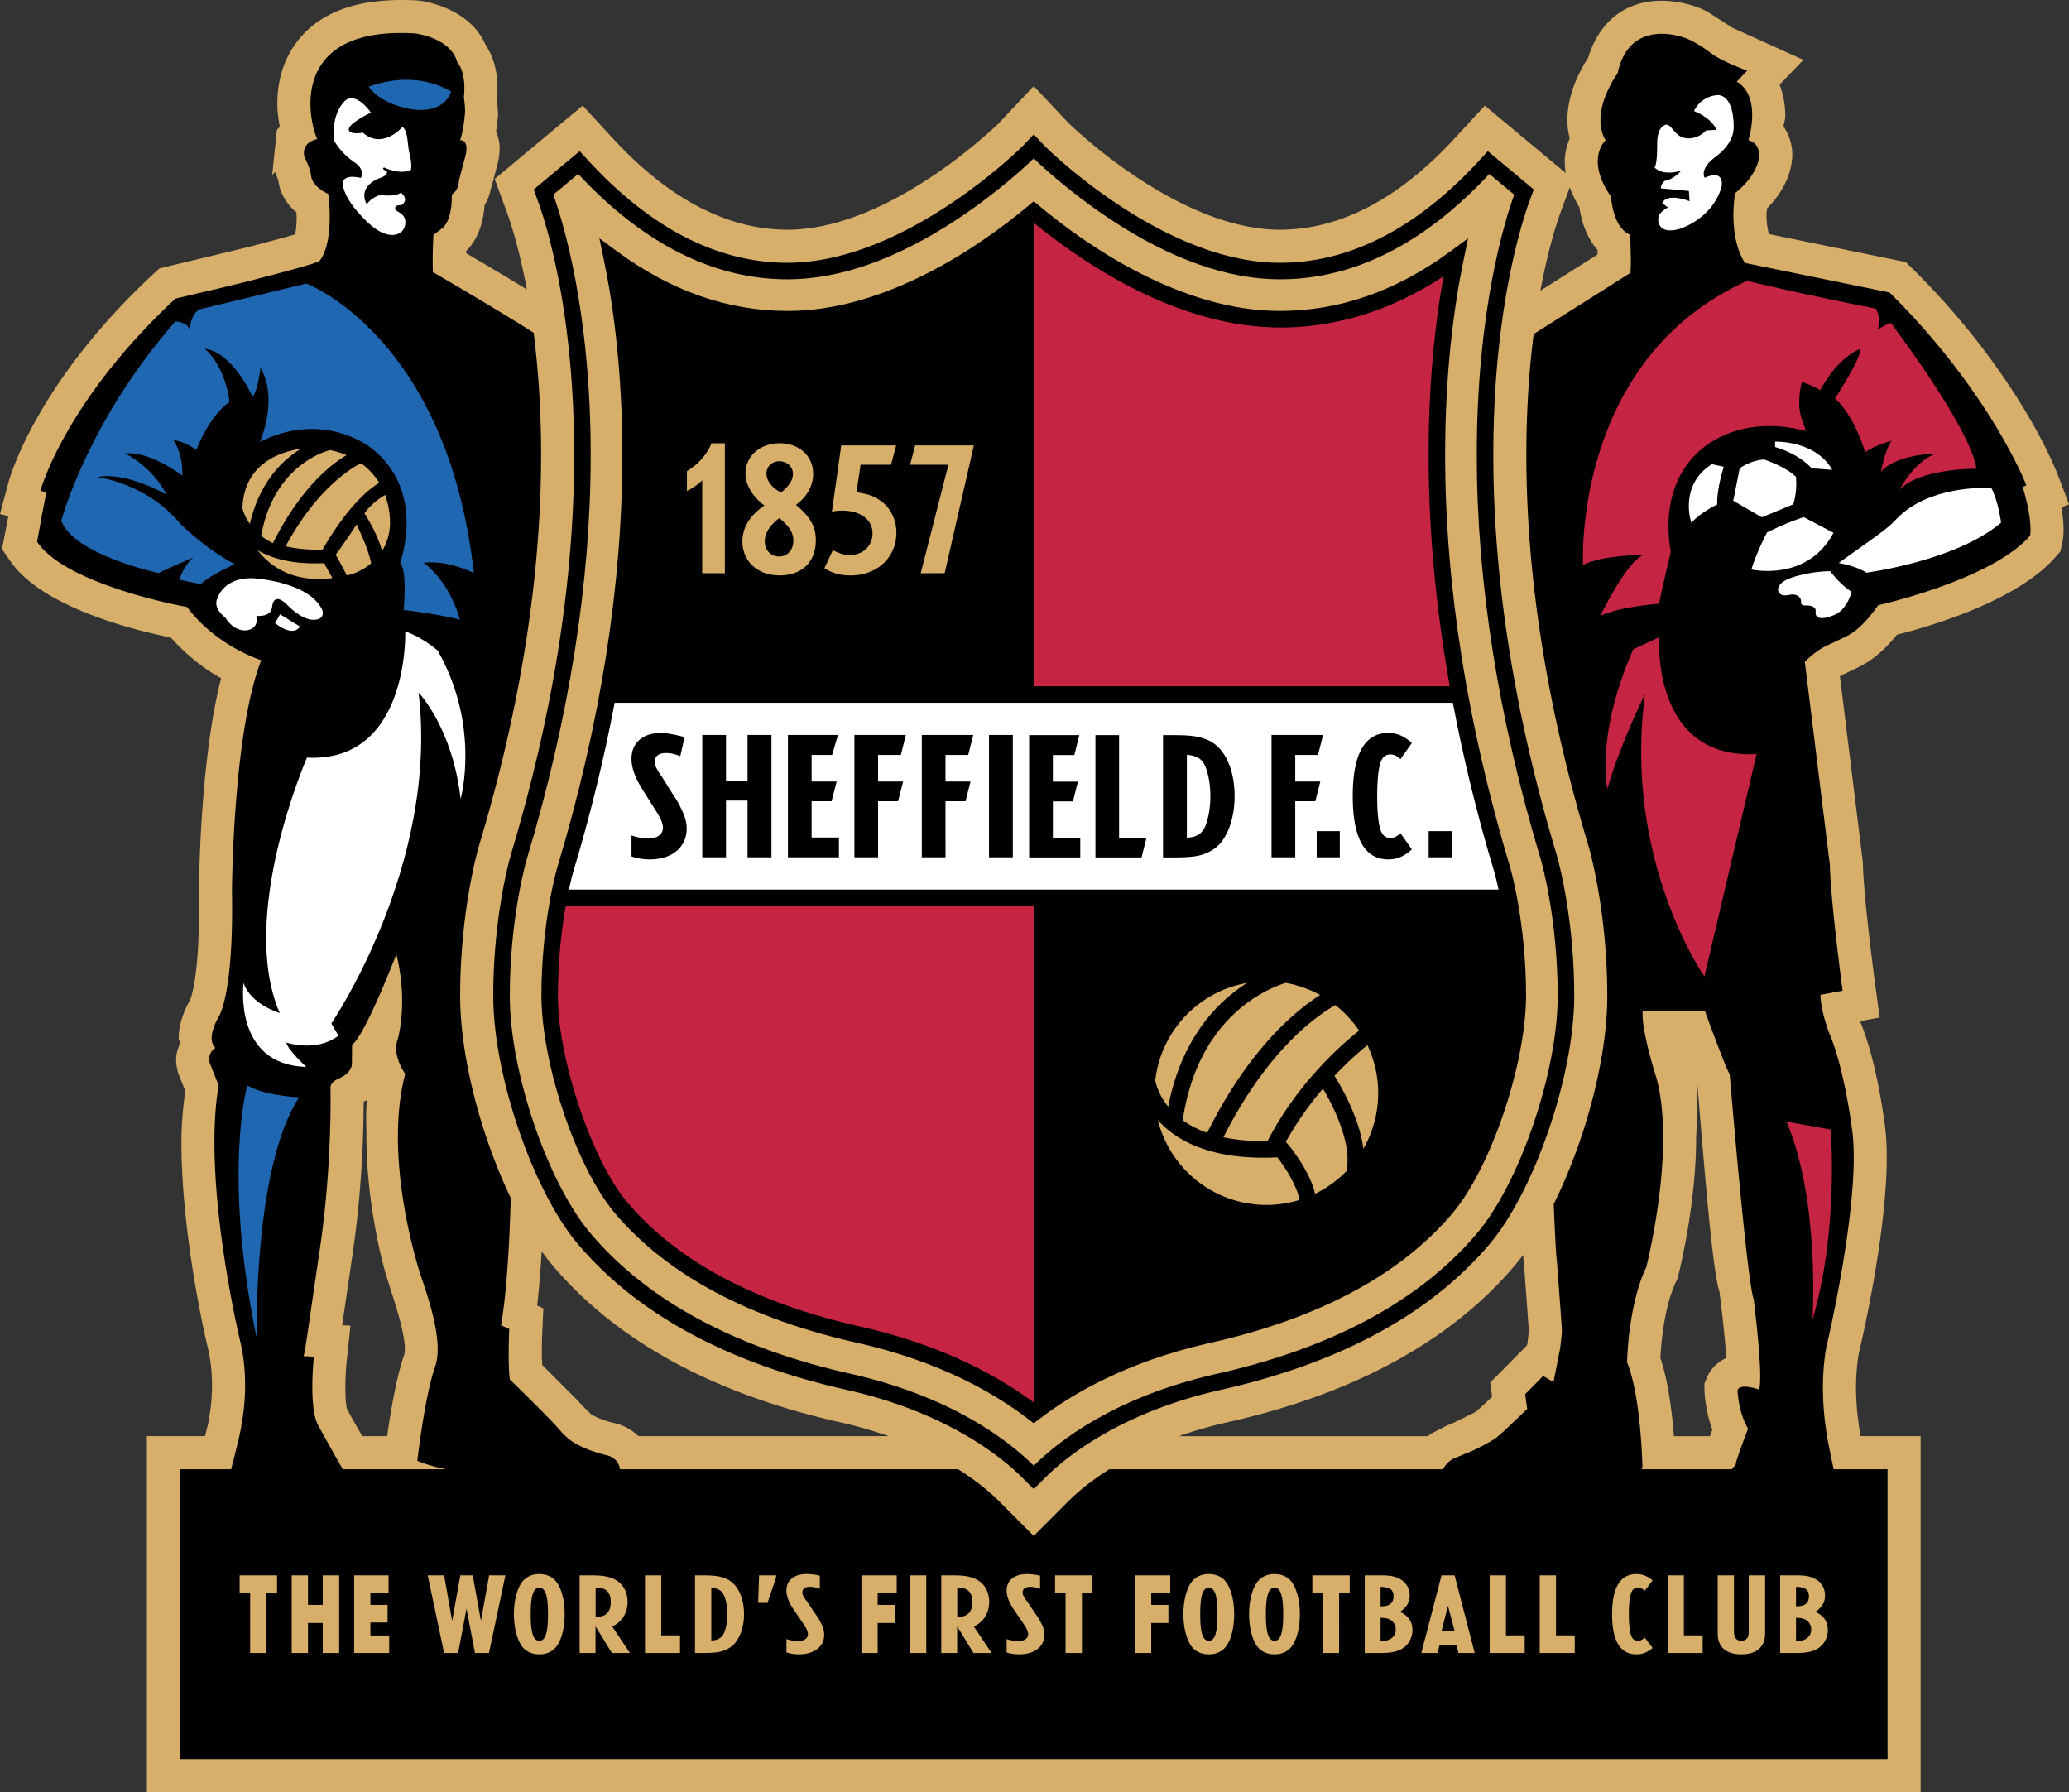
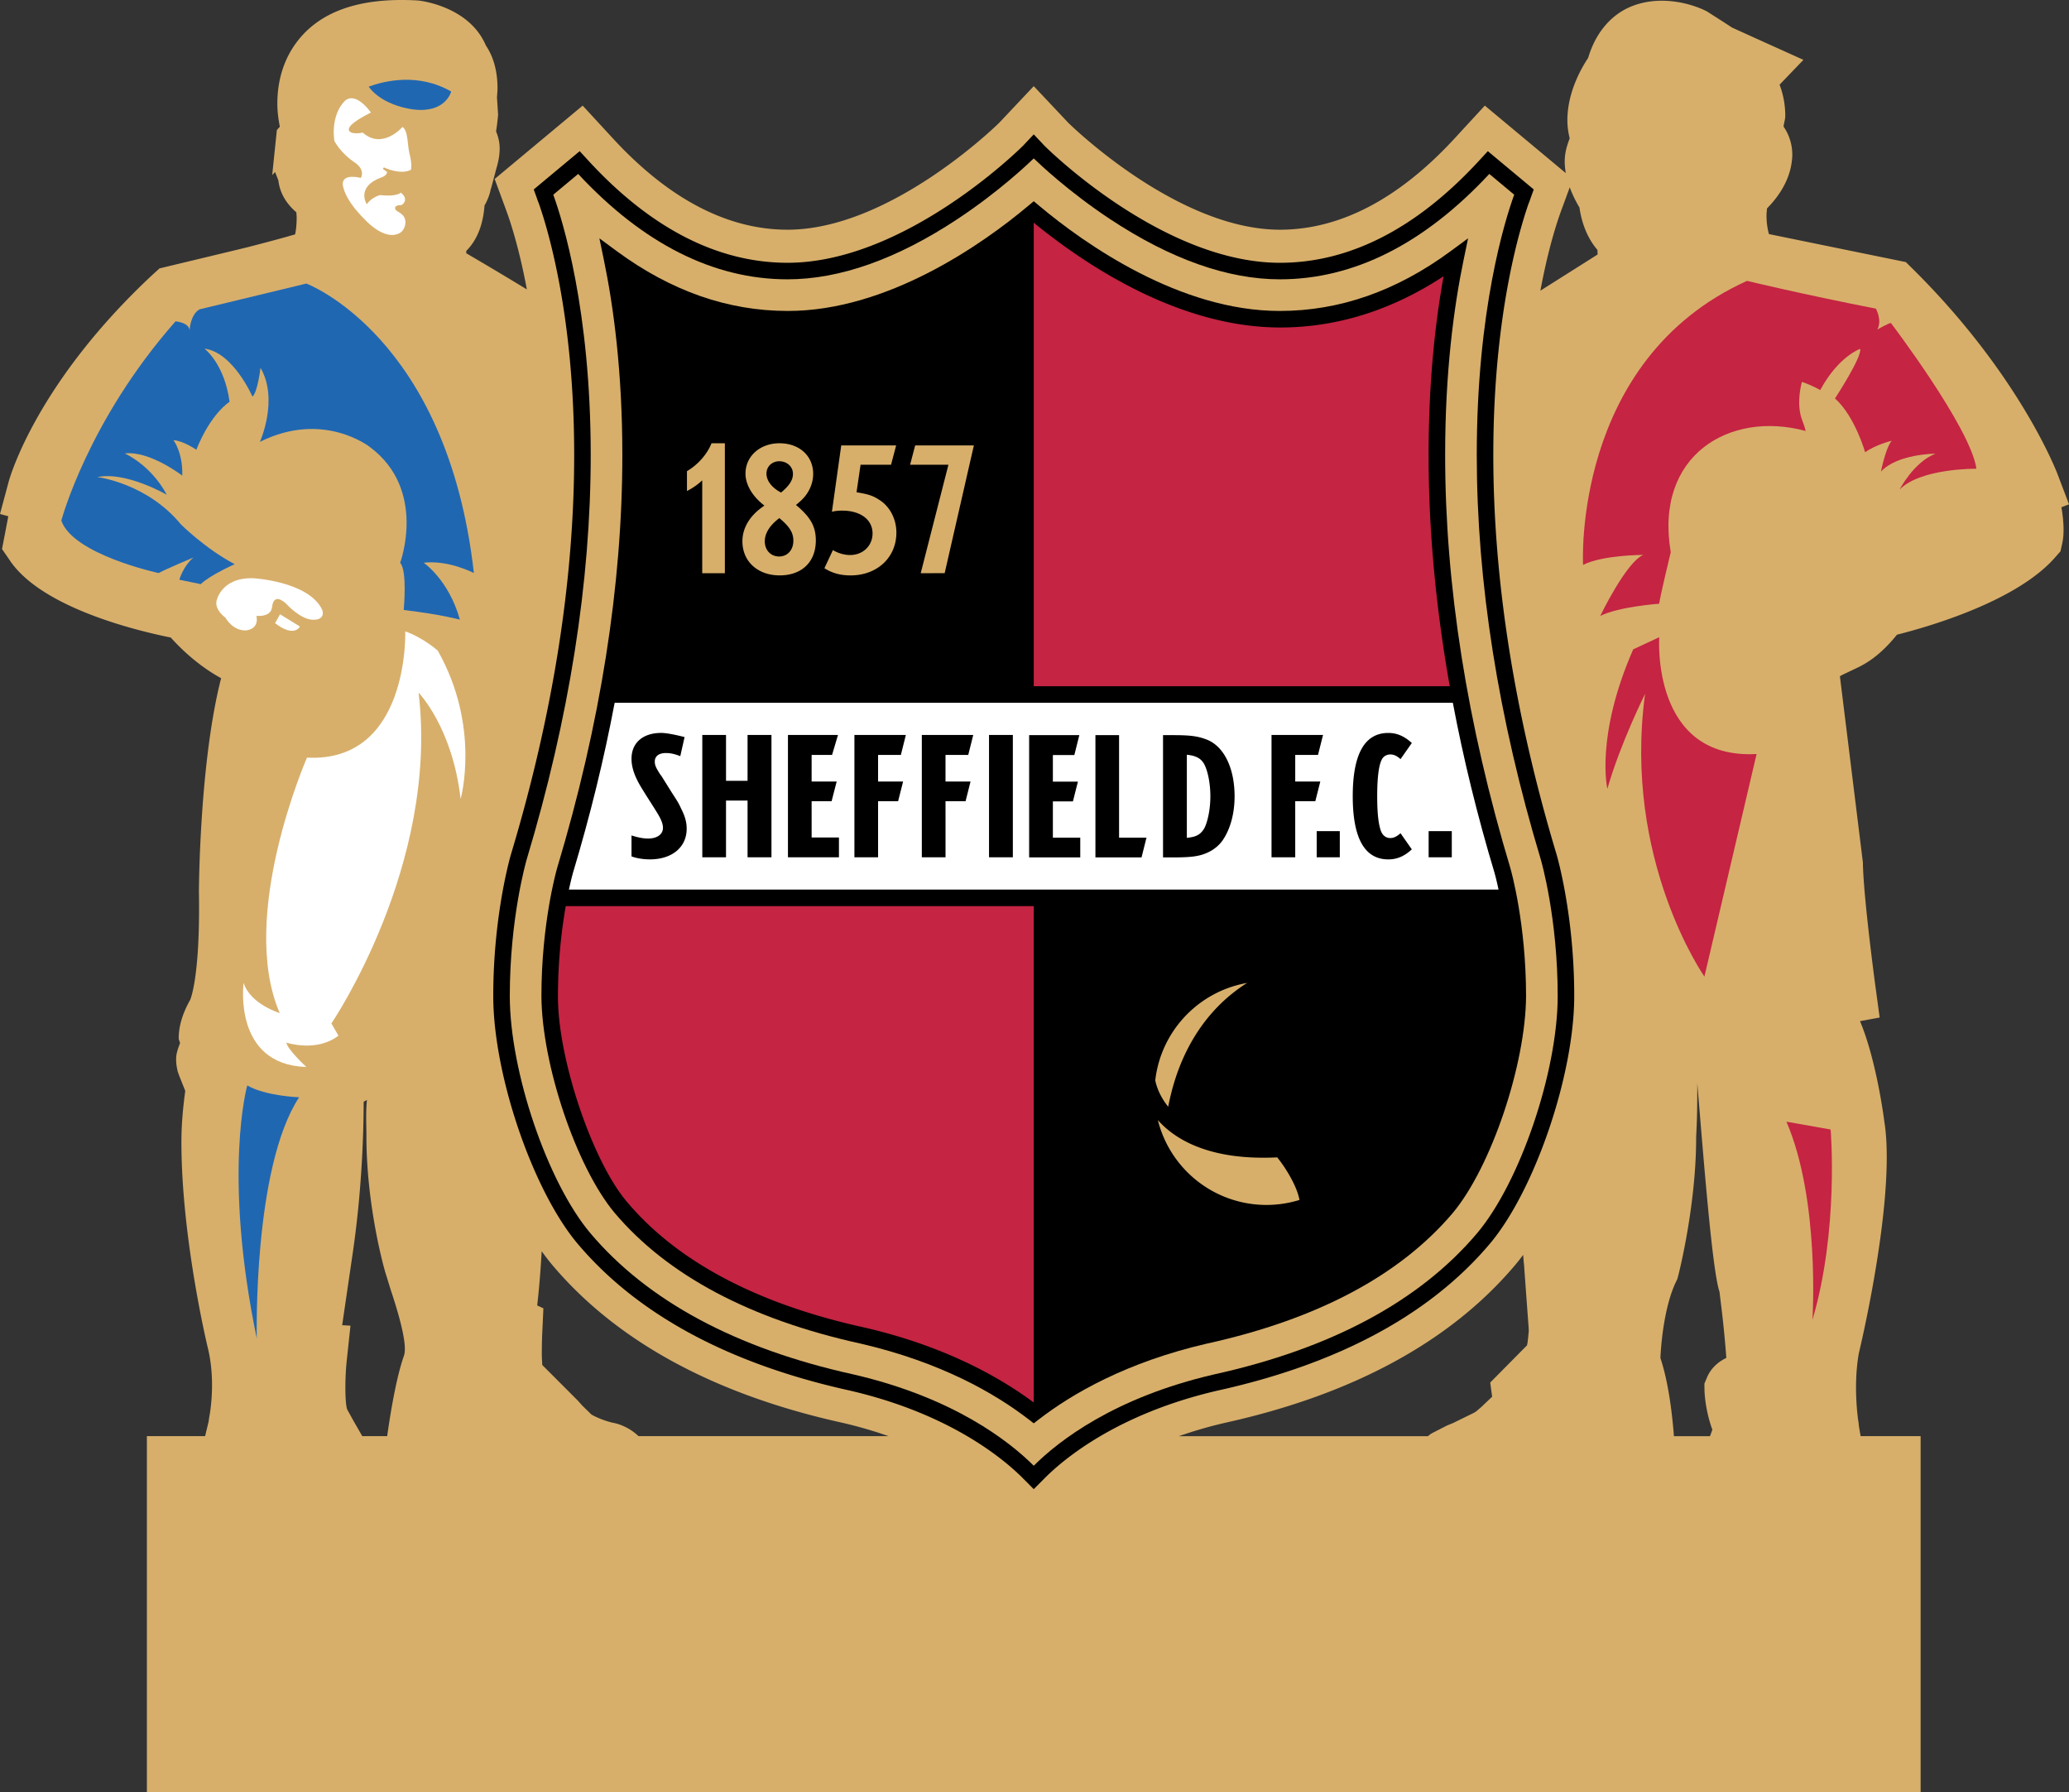
<svg xmlns="http://www.w3.org/2000/svg" viewBox=".35 .41 338.56 293.23">
  <rect x=".35" y=".41" width="338.56" height="293.23" fill="#333333" stroke="none" />
  <path fill="#d7af6b" d="M338.912 82.921 337 77.896c-.256-.664-6.405-16.42-23.645-33.476l-1.146-1.131s-18.05-3.688-22.406-4.584a11.82 11.82 0 0 1-.392-3.118c0-.312.063-.725.077-1.069 1.674-1.708 3.734-4.399 4.09-7.93.037-.29.053-.593.053-.895a8.089 8.089 0 0 0-1.43-4.574c.068-.637.28-1.111.28-1.784 0-1.685-.301-3.425-.93-5.07l3.901-4.062-7.374-3.329-4.34-1.969c-.272-.207-4.063-2.62-4.063-2.62-2.484-1.303-8.011-2.897-12.958-.567-2.28 1.077-5.093 3.463-6.496 8.177-1.023 1.53-3.393 5.551-3.393 10.18 0 1.035.145 2.021.375 2.973-.423 1.128-.81 2.33-.81 3.779 0 .631.062 1.267.175 1.907L243.32 17.69l-5.058 5.487c-8.98 9.704-18.56 14.816-28.467 14.816-16.636 0-33.933-16.795-34.672-17.528-.008-.011-5.616-5.959-5.616-5.959s-5.608 5.948-5.616 5.959c-.739.733-18.036 17.528-34.67 17.528-9.908 0-19.49-5.112-28.468-14.816l-5.058-5.487-14.401 12.003s1.911 5.19 1.911 5.193c.67 1.817 2.1 6.145 3.36 12.88a586.977 586.977 0 0 0-9.923-5.92c.005-.197.008-.203.008-.39 2.206-2.182 2.83-5.252 2.984-7.426.696-1.213 1.066-2.43 1.13-3.553-.048.443-.087.879-.087.879l.912-3.443c.347-1.137.523-2.216.523-3.226 0-1.013-.236-1.924-.588-2.782.224-1.425.327-2.616.33-2.707v-.005c0-.092-.112-1.806-.185-2.86.042-.518.09-1.036.09-1.514 0-3.498-1.048-5.709-1.906-6.972C77.226 1.658 69.698.588 68.789.492c-9.718-.58-16.418 1.856-20.178 7.214-2.151 3.07-2.878 6.517-2.878 9.66 0 1.35.184 2.59.406 3.773-.131.19-.387.391-.487.569l-.758 7.338.472-.489.542 1.391c.262 2.33 1.583 4.035 2.939 5.203.005.253.048.6.048.823 0 1.313-.128 2.176-.256 2.784-1.93.564-5.055 1.402-7.78 2.098-.296.084-13.018 3.133-13.018 3.133l-1.39.336-1.074.975C6.248 63.102 1.914 78.649 1.747 79.3L.349 84.505s.835.226 1.36.372C1.424 86.381.68 90.241.68 90.241l1.218 1.768c5.104 7.753 20.537 11.529 26.396 12.71 2.765 3.073 5.72 5.283 8.24 6.652-3.477 13.507-3.628 33.913-3.634 34.888.018.986.023 1.924.023 2.81 0 11.486-1.37 14.754-1.477 14.987a.977.977 0 0 1-.049.068c-1.304 2.353-1.804 4.404-1.804 6.13 0 .34.178.525.216.837-.322.838-.64 1.685-.64 2.592 0 .51.05 1.036.16 1.549l.093.474.239.67s.576 1.45 1.003 2.513c-.358 2.67-.628 5.436-.628 8.378 0 15.336 4.063 32.592 4.277 33.485.557 2.21.733 4.4.733 6.282 0 3.075-.469 5.3-.472 5.334l-.1.693-.564 2.319h-9.526v58.257H314.63V235.38h-9.812c-.173-.918-.29-1.629-.322-1.992l-.012-.202-.043-.21c-.003-.038-.38-2.387-.38-5.542 0-1.706.111-3.65.452-5.584.483-2 4.574-19.59 4.574-32.074 0-2.125-.111-4.102-.392-5.83-.108-.893-1.352-10.216-3.984-16.465 1.498-.276 3.217-.59 3.217-.59l-.693-5.11c-.02-.141-1.918-14.199-2.047-19.992l-.005-.277s-3.143-25.47-3.762-30.462c.256-.144.511-.286.795-.411l1.64-.783c1.918-.87 4.18-2.23 6.902-5.6 5.302-1.336 19.553-5.457 25.848-12.612l.911-1.043.298-1.344c.096-.416.205-1.135.205-2.202 0-.932-.099-2.16-.349-3.651.466-.18 1.242-.483 1.242-.483zm-81.696-51.856a19.888 19.888 0 0 0 1.59 3.299c.343 2.46 1.26 4.984 2.944 6.94.01.366.01.438.023.747l-9.36 5.916c1.269-6.847 2.72-11.245 3.396-13.08-.001-.002.84-2.284 1.407-3.822zm-8.984 176.377a34.63 34.63 0 0 0 1.36-1.724c.053.757.105 1.346.154 1.704-.037-.324.739 10.17.739 10.17v-.005l.025.58-.096 1.005-.102.902c-.007.034-.071.355-.086.449-.58.583-6.02 6.084-6.02 6.084s.243 1.835.31 2.322c-.909.86-1.778 1.688-1.812 1.725-.026.013-.833.708-.833.708.023-.02-.363.218-.363.218.022-.019-3.381 1.655-3.381 1.655l-1.007.411-2.534 1.299c-.2.14-.392.287-.578.44h-40.753a70.83 70.83 0 0 1 7.552-2.185c20.936-4.628 36.896-13.311 47.425-25.758zm-110.028 25.755a71.069 71.069 0 0 1 7.552 2.185h-40.927c-1.334-1.288-2.97-1.982-4.28-2.208-1.13-.28-2.39-.747-3.407-1.317l-1.48-1.444-.793-.88s-3.65-3.65-5.786-5.79c-.022-.609-.074-1.094-.074-1.784 0-1.383.037-2.819.091-3.842l.168-3.646s-.583-.276-1.015-.472c.297-2.547.543-5.507.736-8.873.588.822 1.185 1.6 1.79 2.314 10.53 12.449 26.49 21.132 47.425 25.757zm-80.014-.324-1.023-1.853c-.2-.51-.301-1.915-.301-3.605 0-1.398.076-2.992.227-4.448l.608-5.66-1.358-.08c.1-.7 1.727-11.8 1.727-11.8 1.567-10.701 1.782-20.326 1.788-24.747.159-.117.392-.199.54-.319-.22 1.99-.092 3.934-.092 5.917 0 9.856 2.174 19.176 3.15 22.498-.083-.318.806 2.6.806 2.6 1.549 4.647 2.336 7.909 2.336 9.736 0 .461-.048.826-.148 1.105-1.27 3.618-2.222 9.437-2.744 13.165H59.63l-1.44-2.509zm216.074 2.51c-.294-3.787-.915-8.91-2.213-12.778.12-2.73.696-8.63 2.557-12.495l.23-.48.132-.514c.159-.62 2.927-11.588 2.927-22.568.083-2.15.187-2.848.187-8.926 1.069 12.85 2.46 30.69 3.63 34.117l.237 1.94c.369 2.945.702 6.297.884 8.906-1.53.72-2.609 1.882-3.15 3.164l-.439 1.048.02 1.142c.006.397.144 3.274 1.286 6.386-.138.378-.266.728-.385 1.059h-5.903z" />
-   <path d="m331.325 80.065.613-.242s-5.785-15.128-22.392-31.556l-23.64-4.834s-2.734-3.427-1.655-11.404c0 0 3.603-2.691 3.942-5.989 0 0 .262-2.193-1.744-2.69 0 0 2.283-7.107-1.913-9.586l1.716-1.793s-3.28-1.172-5.377-2.476c-.684-.428-1.474-1.234-3.726-2.419-2.222-1.169-10.288-3.368-12.088 5.3 0 0-4.688 6.343-1.98 10.98 0 0-3.303 2.973.71 8.97l.187.28c.046.69.447 5.142 3.111 6.19 0 0 .27 5.685.014 6.286l-15.793 9.981c-.704 5.544-1.197 12.148-1.197 19.79 0 20.023 3.41 41.483 10.119 63.784.032.098 3.124 10.382 3.124 24.732 0 10.32-3.636 23.729-8.76 34.023.18 4.505.362 8.22.51 9.295 0 0 .526 6.899.776 10.529.088 1.398.035 1.383-.219 3.68l-1.105 5.645-1.69-1.004-2.945 2.98.327 2.426-3.86 3.665c-1.212 1.026-1.105 1.026-2.16 1.643-1.078.619-2.72 1.497-4.232 2.054-.821.392-1.664.603-2.228 1.012a3.99 3.99 0 0 0-1.286 1.477h-54.607c-3.399 2.138-5.604 4.121-6.798 5.328l-5.574 5.59-5.574-5.59c-1.194-1.209-3.4-3.19-6.799-5.328h-55.33c-.245-1.947-2.158-2.283-2.158-2.283-2.435-.584-4.09-1.338-5.146-1.935-1.614-.898-2.694-2.416-3.532-3.294-2.833-2.95-7.19-7.181-7.19-7.181-.355-2.807-.09-8.246-.09-8.246l-1.35-.622c.942-5.36 1.39-13.422 1.595-20.825-4.869-10.154-8.28-23.044-8.28-33.038 0-14.349 3.092-24.634 3.124-24.732 6.71-22.301 10.119-43.76 10.119-63.785 0-7.74-.505-14.418-1.224-20.006-6.08-3.874-16.491-9.926-16.491-9.926-.083-3.078.1-6.07.1-6.07l1.537-1.176c1.674-1.571 1.458-5.437 1.458-5.437 1.262-.815 1.162-2.262 1.162-2.262l.915-3.448c1.054-3.463-.725-3.172-.725-3.172.46-1.085.768-3.666.824-4.528.054-.853-.19-2.528-.19-2.528.455-4.176-1.088-5.713-1.088-5.713-1.09-4.08-6.968-4.71-6.968-4.71C48.12 4.686 50.552 19.215 52.257 23.175c-2.816.637-2.086 2.904-2.086 2.904.946 1.83 1.088 3.082 1.088 3.082.21 1.871 2.81 2.985 2.81 2.985.986 8.608-1.451 10.962-1.451 10.962-.444.456-10.424 2.993-10.424 2.993-1.082.355-13.134 3.163-13.134 3.163C10.85 66.212 6.966 80.706 6.966 80.706l.987.273c-.264.991-1.534 8.058-1.534 8.058 4.711 7.16 24.543 10.687 24.543 10.687 4.797 6.436 12.14 8.702 12.14 8.702-4.672 11.923-4.794 37.86-4.794 37.86.306 17.083-2.177 20.476-2.177 20.476-2.206 3.956-.54 5.08-.54 5.08-1.46 1.046-.907 2.532-.907 2.532l1.447 3.623c-2.717 15.675 3.441 41.497 3.441 41.497 1.816 7.161.278 14.044.278 14.044 0 .82-1.414 6.24-1.681 7.258h-8.375v47.43h279.425v-47.43h-8.814c-.551-2.541-1.19-5.66-1.302-6.934 0 0-1.077-6.376.077-12.944 0 0 5.95-24.956 4.172-36.117 0 0-1.236-9.787-3.733-15.493-1.438-3.96-1.382-6.112-1.382-6.126l3.628-.674s-1.946-14.43-2.086-20.594l-4.102-33.224c2.549-2.488 3.833-2.687 5.257-3.432 1.424-.744 3.457-1.108 6.748-5.828 0 0 18.449-4.079 24.86-11.364-.001.001.514-2.282-1.217-8.001zM56.445 240.796c-1.247-2.129-2.921-5.188-4.004-7.132-1.637-2.922-.728-11.278-.728-11.278l-1.708-.097c.253-.445.663-3.816 2.705-17.652 2.06-14.02 1.714-26.362 1.714-26.362.14-.935 1.279-1.363 1.273-1.36 2.387-1.001 2.242-2.524 2.242-2.524l.023-3.006c2.225-1.76 7.249-14.854 7.249-14.854 2.015 8.16.187 14.041.187 14.041-.915 2.535 1.265 5.53 1.265 5.53-3.263 12.413 1.076 28.053 1.98 31.156.551 2.39 4.635 11.87 2.907 16.766-1.722 4.896-2.907 15.398-2.907 15.398 1.518.622 3.147 1.063 4.738 1.375H56.445zm231.735-13.03s-3-1.118-3.503.072c0 0 .065 3.512 1.716 6.322 0 0-2.014 5.18-2.031 5.896l-.642.738h-14.824c.115-.077.19-.159.214-.244 0 0-.196-11.61-2.515-17.22 0 0 .131-9.31 3.132-15.564 0 0 4.884-19.05 1.684-30.954 0 0-2.543-7.909-2.254-10.927l4.71-.057 5.454-.028s3.49 9.61 4.068 10.343c0 0 2.765 33.447 3.926 36.85 0 .004 1.62 12.734.865 14.774z" />
  <path fill="#d7af6b" d="M177.392 261.047h1.725v-2.89h-6.118v2.89h1.713v9.816h2.68zm-7.755 3.173-1.214-1.802c-.017-.023-.065-.071-.108-.125-.52-.748-.628-.996-.628-1.37 0-.558.458-.885 1.23-.885.5 0 .97.088 1.626.327v-2.146a9.116 9.116 0 0 0-2.137-.269c-2.06 0-3.333 1.026-3.333 2.682 0 .935.372 1.927 1.21 3.172l.393.576.926 1.354.303.443c.472.705.69 1.208.69 1.622 0 .685-.65 1.12-1.662 1.12-.565 0-1.147-.112-1.861-.328v2.178c.563.202 1.339.31 2.057.31 2.484 0 4.13-1.26 4.13-3.185 0-.654-.177-1.264-.606-2.052-.288-.58-.373-.708-1.016-1.623zm-8.537 1.295c.72-.756 1.12-1.855 1.12-3.012 0-1.742-.883-3.189-2.313-3.779-1.011-.433-1.875-.565-3.756-.565h-1.776v12.705h2.6v-4.362l2.677 4.362h2.964l-2.904-4.323c.769-.415 1-.614 1.389-1.026zm-4.043-.548h-.065v-4.803c.84.02 1.148.09 1.563.322.6.369.926 1.059.926 1.969 0 1.693-.799 2.512-2.424 2.512zm34.483-1.979h-2.81v-1.94h3.117v-2.89h-5.774v12.705h2.657v-4.917h2.81zm-44.759 0h-2.81v-1.94h3.112v-2.89h-5.769v12.705h2.657v-4.917h2.81zm132.184 4.991h-3.074v-9.821h-2.65v12.705h5.724zm-129.722-9.821h2.679v12.705h-2.68zm100.599 9.821h-3.066v-9.821h-2.66v12.705h5.726zm-13.608-9.821-3.303 12.705h2.675l.301-1.319h2.79l.296 1.319h2.669l-3.288-12.705h-2.14zm0 9.093 1.06-4.1 1.08 4.1h-2.14zm-16.757-6.204h1.733v-2.89h-6.115v2.89h1.705v9.816h2.677zm48.879-.863c.394 0 .738.139 1.148.48l1.276-1.677c-.847-.696-1.665-1.036-2.64-1.036-2.654 0-3.995 2.177-3.995 6.572 0 4.375 1.34 6.556 3.995 6.556.975 0 1.793-.324 2.64-1.042l-1.276-1.68c-.41.34-.754.508-1.148.508-.54 0-.927-.326-1.1-.884-.262-.792-.37-1.943-.37-3.458 0-2.142.219-3.495.657-4.003.184-.211.492-.336.813-.336zm-70.209-2.234c-1.382 0-2.44.59-3.091 1.713-.67 1.147-1.06 2.932-1.06 4.86 0 1.906.39 3.676 1.06 4.847.628 1.113 1.71 1.707 3.091 1.707 1.39 0 2.47-.594 3.092-1.707.696-1.19 1.062-2.942 1.062-4.848 0-1.927-.366-3.668-1.062-4.86-.623-1.121-1.703-1.712-3.092-1.712zm.02 10.914c-1.017 0-1.42-1.315-1.42-4.342 0-3.024.422-4.34 1.4-4.34.995 0 1.424 1.294 1.424 4.34 0 3.01-.43 4.342-1.404 4.342zm10.738-10.914c-1.38 0-2.444.59-3.1 1.713-.665 1.147-1.058 2.932-1.058 4.86 0 1.906.392 3.676 1.057 4.847.636 1.113 1.72 1.707 3.101 1.707 1.38 0 2.461-.594 3.084-1.707.693-1.19 1.062-2.942 1.062-4.848 0-1.927-.37-3.668-1.062-4.86-.622-1.121-1.704-1.712-3.084-1.712zm.015 10.914c-1.012 0-1.43-1.315-1.43-4.342 0-3.024.437-4.34 1.415-4.34.991 0 1.424 1.294 1.424 4.34.001 3.01-.431 4.342-1.409 4.342zm49.111-.885h-3.068v-9.821H252.3v12.705h5.731zm-197.067-6.932h2.967v-2.89h-5.627v12.706h5.734v-2.867h-3.074v-2.124h2.813v-2.886h-2.813zm168.473 3.08c1.109-.759 1.585-1.587 1.585-2.702 0-1.191-.676-2.255-1.733-2.734-.892-.423-1.557-.535-3.202-.535h-2.418v12.706h2.418c1.668 0 2.569-.142 3.438-.561 1.168-.56 1.947-1.799 1.947-3.152 0-1.415-.632-2.358-2.035-3.022zm-3.177-4.09c1.52.035 2.12.482 2.12 1.55 0 1.103-.648 1.64-2.031 1.64h-.088l-.001-3.19zm0 8.92V265.1c.844.034 1.1.09 1.52.292.583.281.966.912.966 1.597 0 1.222-.86 1.897-2.486 1.966zm71.154-4.83c1.106-.759 1.575-1.587 1.575-2.702 0-1.191-.664-2.255-1.726-2.734-.888-.423-1.554-.535-3.204-.535h-2.412v12.706h2.412c1.674 0 2.575-.142 3.444-.561 1.161-.56 1.943-1.799 1.943-3.152 0-1.415-.622-2.358-2.032-3.022zm-3.174-4.09c1.515.035 2.112.482 2.112 1.55 0 1.103-.643 1.64-2.03 1.64h-.083l.001-3.19zm0 8.92V265.1c.838.034 1.094.09 1.515.292.58.281.969.912.969 1.597 0 1.222-.867 1.897-2.484 1.966zm-160.635-4.737-1.214-1.805a.853.853 0 0 1-.113-.132c-.517-.742-.625-.986-.625-1.367 0-.551.457-.884 1.23-.884.5 0 .97.094 1.62.333v-2.146a9.1 9.1 0 0 0-2.137-.276c-2.057 0-3.327 1.026-3.327 2.689 0 .935.37 1.924 1.21 3.163l.392.58.93 1.35.3.452c.473.702.688 1.205.688 1.62 0 .685-.648 1.116-1.662 1.116-.56 0-1.148-.112-1.859-.325v2.178c.563.199 1.336.312 2.052.312 2.489 0 4.128-1.264 4.128-3.185 0-.657-.17-1.267-.602-2.053-.281-.584-.369-.709-1.01-1.62zm-85.519 6.643h2.665v-4.917h2.418v4.917h2.683v-12.705h-2.683v4.828h-2.418v-4.828h-2.665zm-4.123-9.816h1.725v-2.89h-6.121v2.89h1.716v9.816h2.68zm29.061-2.889H70.34l2.683 12.705h2.288l1.38-7.26 1.384 7.26h2.294l2.68-12.705h-2.658l-1.341 7.46-1.341-7.46h-2.032l-1.338 7.46zm45.964.471c-.995-.361-1.813-.471-3.802-.471h-1.103v12.705h1.103c2.037 0 2.915-.114 3.802-.47.738-.286 1.363-.76 1.767-1.315.87-1.157 1.344-2.773 1.344-4.555 0-2.937-1.185-5.184-3.111-5.894zm-.174 8.988c-.148.343-.409.65-.713.841-.364.221-.642.3-1.358.363v-8.627c1.14.111 1.727.452 2.071 1.225.352.76.562 1.927.562 3.104.001 1.146-.21 2.304-.562 3.094zm167.694-.718c0 .869-.022 1.156-.199 1.446-.167.318-.562.52-1.014.52-.673 0-1.1-.399-1.173-1.046-.017-.234-.035-.52-.035-.92v-8.741h-2.663v9.5c0 2.216 1.361 3.421 3.871 3.421 2.506 0 3.89-1.205 3.89-3.421v-9.5h-2.677v8.74zm-161.939-8.741-.154 4.507h1.532l1.4-4.175v-.332zm-12.942 9.821h-3.074v-9.821h-2.654v12.705h5.728zM88.599 257.95c-1.381 0-2.435.59-3.09 1.713-.67 1.147-1.062 2.932-1.062 4.86 0 1.906.392 3.676 1.063 4.847.628 1.113 1.708 1.707 3.089 1.707 1.38 0 2.464-.594 3.094-1.707.693-1.19 1.057-2.942 1.057-4.848 0-1.927-.364-3.668-1.057-4.86-.631-1.121-1.713-1.712-3.094-1.712zm.025 10.914c-1.017 0-1.43-1.315-1.43-4.342 0-3.024.436-4.34 1.405-4.34.995 0 1.426 1.294 1.426 4.34 0 3.01-.431 4.342-1.4 4.342zm13.302-3.349c.713-.756 1.125-1.855 1.125-3.012 0-1.742-.895-3.189-2.321-3.779-1.015-.433-1.876-.565-3.76-.565H95.2v12.705h2.6v-4.362l2.68 4.362h2.958l-2.902-4.323c.759-.415.998-.614 1.39-1.026zm-4.046-.548h-.062v-4.803c.844.02 1.145.09 1.557.322.606.369.926 1.059.926 1.969 0 1.693-.796 2.512-2.421 2.512z" />
  <path fill="#c52443" d="M295.216 62.889s-.032.094-.068.255c-.213.838-.807 3.638.103 6.012.06.172.411 1.034.564 1.764-12.435-3.376-24.774 3.975-22.073 19.836 0 0-1.674 6.906-1.898 8.43 0 0-6.588.47-9.636 1.997 0 0 4.228-8.809 7.047-9.985 0 0-6.687 0-9.863 1.642 0 0-1.85-33.51 26.833-46.477 0 0 8.94 2.169 21.085 4.543 0 0 1.063 1.886.237 3.411 0 0 1.873-1.06 2.222-1.06 0 0 13.047 17.148 13.995 23.842 0 0-9.164-.111-12.573 3.413 0 0 2.271-4.465 5.867-5.878 0 0-6.239.025-8.92 2.938 0 0 .747-3.829 1.758-5.048 0 0-2.544.6-4.348 1.88 0 0-1.651-5.872-4.93-8.807 0 0 4.467-6.813 4.114-8.108 0 0-3.543 1.21-6.53 6.74 0-.002-1.168-.705-2.986-1.34m-23.356 41.776s-1.395 20.06 15.93 19.11l-8.538 36.413s-13.387-19.073-9.71-46.249c0 0-4.023 8.035-6.17 15.524 0 0-2.018-8.55 4.224-22.81m32.309 78.559s1.389 16.368-2.976 31.147c0 0 1.284-19.59-4.256-32.43" />
-   <path fill="#fff" d="m300.166 77.284-3.37-.25s-1.828-2.261-5.984-3.489v-.882s6.61-.242 9.354 4.621m-15.139-.271c-.071.355-.941 4.737-1.056 5.322.537.308 4.32 2.513 4.67 2.712.532-.224 4.58-1.885 5.151-2.124.366-1.126.491-2.395.491-3.286 0-.684-.045-1.161-.05-1.204-1.566-1.626-5.164-2.831-5.2-2.845-2.105.122-3.75 1.242-4.006 1.425m-2.607-.233s-1.183 3.623-1.068 6.172c0 0-2.54 1.147-4.246 2.99 0 0-2.123-6.1 3.358-9.59m9.03 11.172s-1.53 2.82-2.566 6.05c0 0 9.104 2.126 13.446-5.98l-4.87-2.579s-2.78.87-6.01 2.51m36.71-7.275s-8.916-.6-14.5 4.119c-.918.727-1.367 1.423-2.302 2.176-.992.841-2.402 1.846-2.402 1.846l-5.774 4.117s2.935.515 4.539 1.6c0 0 14.705-1.94 22.027-8.182 0 0-.4-3.384-1.588-5.676M299.84 93.867s1.593 2.188 3.498 3.367c0 0-.62 2.682-2.6 3.683-.39.2-3.544 1.565-3.282-.511.09-.69-.782-.99-1.668-.94-.41.018-.75-.093-.716-.5.077-.868-.708-1.409-1.69-1.276-.424.062-1.683.475-2.053-.586 0 0-.465-1.307 2.313-2.23 0 0 2.907-1.007 6.197-1.007M272.125 31.23l4.589.425.105 1.673s-3.552-1.476-4.49.299l.966.737s-1.555.684-1.6 1.794c0 0-.301 2.696 3.365 1.741 0 0 5.404-1.496 6.996-6.908 0 0 .647-3.02-2.756-1.496 0 0-1.012-1.457 1.992-3.601 0 0 2.585-1.816 2.74-4.368.07-1.418-.12-5.32-2.47-5.558 0 0-2.653-.098-4.03 2.607 0 0 2.755.97 3.705 3.079l-1.706.1s-1.432 1.666-3.583 1.221c-1.587-.366-2.054-2.18-2.927-2.17 0 0-1.511.05-1.5 3.124 0 0 .054 3.274-.423 3.87 0 0 1.064 1.464 4.347.55 0 0-1.227 1.435-2.693 1.654 0 0-.655.48-.627 1.227" />
  <path fill="#2067b2" d="M50.477 46.803S73.537 55.4 77.893 94.17c0 0-4.113-2.171-8.219-1.691 0 0 4.106 2.779 5.928 9.309 0 0-3.143-.853-9.19-1.577 0 0 .617-6.486-.588-7.706 0 0 4.464-11.941-4.95-18.957 0 0-7.604-6.033-17.996-.844 0 0 3.123-6.914.1-12.112 0 0-.47 3.984-1.316 4.71 0 0-3.149-7.247-7.855-7.85 0 0 3.263 2.418 4.112 8.702 0 0-3.023 1.807-5.444 7.841 0 0-2.055-1.444-3.737-1.569 0 0 1.563 2.055 1.438 5.806 0 0-5.303-4.112-9.417-3.632 0 0 4.228 1.813 6.888 6.763 0 0-6.644-3.861-11.355-2.898 0 0 8.09.972 13.657 7.735 0 0 3.98 3.982 8.809 6.517 0 0-4.1 1.82-5.556 3.268l-3.506-.727s.605-2.177 2.292-3.623c0 0-4.342 1.813-5.68 2.535 0 0-14-3.013-15.924-8.578 0 0 4.316-16.301 18.689-32.605 0 0 2.174.162 2.299 1.45 0 0 .102-2.527 1.62-3.412m16.306 128.914s-5.513-.195-8.488-1.94c0 0-4.064 14.283 1.56 41.42 0 0-.67-27.922 6.928-39.48M60.676 14.588c2.6-.953 8.115-2.3 13.503.799 0 0-.872 3.538-6.078 2.943 0 0-5.056-.483-7.425-3.742" />
  <path fill="#fff" d="M59.692 22.09c3.251 2.901 6.519-.908 6.519-.908.952.586.787 3.05 1.174 4.487.446 1.726.204 2.534.204 2.534-1.819.885-4.419-.405-4.419-.405l-.178.234.727.538c-.179.628-.818.811-.818.811-4.433 1.566-2.535 4.447-2.535 4.447.818-1.179 2.18-1.499 2.18-1.499 2.756.317 3.392-.41 3.392-.41 1.486 1.222.13 2.037.13 2.037-1.491-.005-.985.772-.985.772.372.473 1.614.647 1.61 2.094-.036 1.18-.846 1.665-.846 1.665-2.53 1.533-5.809-2.174-5.809-2.174-3.605-3.54-3.605-5.794-3.605-5.794 0-1.816 2.969-.994 2.969-.994.719-1.411-.892-2.449-.892-2.449-2.481-1.632-3.453-3.624-3.453-3.624-.58-4.423 1.614-6.464 1.819-6.612 1.833-1.443 4.163 1.987 4.163 1.987-5.8 2.91-2.89 3.353-2.89 3.353s.879.132 1.543-.09m6.971 81.625s.722 21.502-16.08 20.653c0 0-11.344 25.848-4.462 41.792 0 0-4.824-1.449-5.91-4.95 0 0-1.819 13.405 10.267 13.771 0 0-3.143-2.903-3.26-3.986 0 0 4.882 1.648 8.511-1.134l-1.154-2.006s17.641-25.848 14.269-54.117c0 0 5.546 5.678 6.88 17.396 0 0 3.33-11.79-3.75-24.28 0 0-2.382-2.119-5.31-3.14M35.76 98.823s.648-3.943 5.996-3.81c0 0 9.102.486 11.321 5.171 0 0 .654 1.63-1.446 1.63-2.12 0-4.453-2.628-4.453-2.628-.455-.413-1.987-1.707-2.294.431-.05.347-.08 1.682-2.585 1.566 0 0 .596 1.978-1.555 2.354 0 0-2.023.36-3.527-2.09 0 0-1.665-1.152-1.457-2.624" />
  <path fill="#fff" d="M46.175 100.917s2.529 1.54 3.25 1.999c0 0-.886 1.898-4.066-.547" />
  <path fill="#d7af6b" d="M40.249 84.282c.187.5.498 1.156.99 1.846 1.57-6.82 5.329-10.457 8.36-12.293-2.954.408-9.34 2.168-9.575 9.743l.009.036c.04.16.11.39.216.668zM54.23 74.093c-.345.079-9.067 2.316-11.142 13.976.216.173.99.772 1.917 1.208 4.383-8.74 9.278-12.776 12.056-14.4a14.058 14.058 0 0 0-2.748-.832l-.015.033-.068.015zm-7.135 15.693c1.959.47 3.94.574 6.014.576 3.938-6.81 7.35-9.786 9.305-10.96a11.307 11.307 0 0 0-2.993-3.205c-1.397.699-7.19 4.047-12.326 13.59zm6.327 2.761a32.47 32.47 0 0 1-1.527.037c-3.834 0-6.979-.728-9.4-2.167 2.088 2.692 5.832 5.392 12.256 4.57l-.279-.485c-.468-.836-.924-1.612-1.05-1.955zm1.999-1.569c-.075.076-.106.133-.145.177.253.452 1.2 2.124 1.825 3.398.28-.067.556-.129.844-.208 0 0 1.574-.466 3.14-1.774-.507-2.473-1.78-4.983-2.37-6.357-.555.833-2.605 3.897-3.294 4.764zm4.565-6.575c.818 1.269 2.143 3.551 2.894 6.13 1.206-1.914 1.852-4.69.66-8.642 0 0-.045-.187-.157-.5-.942.532-2.299 1.485-3.397 3.012z" />
  <path d="m169.506 22.394-1.654 1.756-.07.075-.082.082c-.786.78-19.467 19.098-38.481 19.098-11.362 0-22.276-5.57-32.44-16.552l-1.575-1.71-7.516 6.263c.457 1.243.688 1.896.805 2.342a5.397 5.397 0 0 0-.211-.73c1.413 3.842 6.024 18.212 6.024 41.835 0 20.534-3.48 42.519-10.347 65.344-.035.115-2.894 9.79-2.894 23.173 0 12.896 6.47 31.858 13.846 40.577 9.764 11.542 24.723 19.606 44.461 23.967l.026.006.027.007c16.532 3.825 25.338 11.34 28.356 14.393l1.726 1.733 1.743-1.748c3.003-3.036 11.808-10.552 28.34-14.378l.026-.006.027-.006c19.739-4.362 34.698-12.425 44.46-23.967 7.377-8.72 13.846-27.681 13.846-40.577 0-13.383-2.859-23.058-2.888-23.154-6.871-22.844-10.354-44.829-10.354-65.363 0-23.624 4.611-37.993 6.025-41.835-.088.238-.16.482-.212.73.118-.446.35-1.1.806-2.342l-7.515-6.264-1.57 1.703c-10.17 10.99-21.084 16.56-32.446 16.56-19.012 0-37.696-18.319-38.481-19.099l-.074-.073-.08-.085-1.654-1.755z" />
  <path fill="#d7af6b" d="M169.506 26.326c-.77.75-5.631 5.403-12.518 9.951-9.879 6.525-19.221 9.833-27.77 9.833-12.084 0-23.61-5.8-34.259-17.242l-4.073 3.395c1.523 4.198 6.125 18.868 6.125 42.59 0 20.8-3.52 43.045-10.462 66.123l-.009.027c-.112.386-2.77 9.66-2.77 22.367 0 12.369 6.17 30.513 13.206 38.83 9.372 11.079 23.832 18.842 42.978 23.073l.04.01.04.008c16.33 3.78 25.415 10.89 29.472 14.93 4.057-4.04 13.14-11.15 29.471-14.93l.04-.009.038-.01c19.148-4.23 33.608-11.993 42.98-23.072 7.036-8.317 13.206-26.461 13.206-38.83 0-12.707-2.658-21.983-2.772-22.367l-.008-.027c-6.942-23.078-10.463-45.324-10.463-66.123 0-23.722 4.603-38.392 6.126-42.59l-4.074-3.395c-10.656 11.446-22.178 17.242-34.258 17.242-8.548 0-17.89-3.308-27.77-9.833-6.883-4.548-11.747-9.201-12.516-9.951z" />
  <path d="M247.51 142.48c-7.097-23.594-10.685-46.344-10.685-67.627 0-13.6 1.433-24.29 3.036-31.988l.718-3.464-2.847 2.099c-8.873 6.536-18.188 9.781-27.94 9.785-16.284.035-31.86-10.875-39.418-17.227l-.868-.727-.869.727c-7.558 6.352-23.135 17.262-39.418 17.227-9.754-.004-19.07-3.251-27.94-9.783l-2.846-2.096.718 3.462c1.602 7.698 3.037 18.385 3.037 31.984 0 21.283-3.589 44.033-10.68 67.61-.14.487-2.56 9.107-2.562 20.907.055 11.153 5.677 27.939 11.982 35.487 8.686 10.262 22.24 17.405 40.144 21.361l.072.015.06.015c13.14 3.043 21.988 8.165 27.477 12.399l.826.637.826-.637c5.489-4.232 14.335-9.356 27.478-12.4l.069-.015.059-.012c17.908-3.957 31.462-11.1 40.147-21.363 6.305-7.548 11.927-24.335 11.983-35.487-.004-11.799-2.424-20.419-2.559-20.889z" />
  <path fill="#fff" d="M100.928 115.39h137.156c1.723 9.136 3.997 18.432 6.83 27.854.028.093.298 1.058.65 2.709H93.448c.353-1.656.626-2.627.656-2.727 2.83-9.414 5.103-18.704 6.825-27.835z" />
  <path fill="#c52443" d="M92.924 148.66a86.32 86.32 0 0 0-1.273 14.71c-.055 10.256 5.658 27.114 11.342 33.74 8.169 9.66 21.13 16.593 38.661 20.466l.083.02.073.015c12.908 2.986 21.89 7.956 27.695 12.267V148.66H92.924zm141.194-73.807c0-11.96 1.095-21.729 2.454-29.246-8.454 5.553-17.44 8.388-26.779 8.385-16.862-.036-32.226-10.57-40.287-17.143v75.836h68.076c-2.3-12.988-3.464-25.637-3.464-37.832z" />
  <path d="M187.955 137.456h-4.486v-16.768H179.6v20.005h7.544zm20.46-16.796v20.015h3.879V131.5h3.287l.816-3.223h-4.103v-4.349h3.725l.825-3.267zm-10.582.761c-1.46-.565-2.656-.733-5.553-.733h-1.617v20.005h1.617c2.967 0 4.263-.172 5.553-.738 1.07-.458 1.983-1.192 2.591-2.071 1.25-1.822 1.947-4.37 1.947-7.178 0-4.63-1.73-8.174-4.538-9.285zm-.253 14.159c-.222.544-.597 1.027-1.037 1.335-.546.344-.958.455-1.985.577v-13.598c1.673.171 2.523.71 3.023 1.923.506 1.191.827 3.038.827 4.89-.001 1.815-.323 3.623-.828 4.873zm18.226.814h3.782v4.281h-3.782zm12.049-12.549c.562 0 1.069.228 1.669.767l1.85-2.641c-1.225-1.109-2.419-1.644-3.845-1.644-3.865 0-5.823 3.427-5.823 10.353 0 6.899 1.958 10.336 5.823 10.336 1.426 0 2.62-.512 3.844-1.64l-1.85-2.641c-.6.53-1.106.788-1.668.788-.79 0-1.36-.508-1.62-1.394-.378-1.241-.528-3.063-.528-5.45 0-3.374.312-5.504.94-6.295.281-.336.734-.54 1.208-.54zm6.269 12.549h3.788v4.281h-3.788zm-71.936-15.734h3.9v20.014h-3.9zm-29.028 3.268h3.342l.97-3.267h-8.187v20.014h8.345v-3.24h-4.47V131.5h3.268l.83-3.223h-4.098zm39.476.018h3.512l.816-3.258h-8.212v20.005h8.365v-3.237h-4.48v-5.93h3.279l.82-3.235h-4.1zm-57.366 16.729h3.88v-9.285h3.525v9.285h3.912v-20.014h-3.912v7.499h-3.524v-7.5h-3.882zm28.765 0V131.5h3.277l.818-3.223h-4.095v-4.349h3.728l.816-3.267h-8.417v20.014zm11.035 0V131.5h3.281l.813-3.223h-4.095v-4.349h3.72l.816-3.267h-8.412v20.014zm-44.72-10.479-1.77-2.834a2.308 2.308 0 0 0-.162-.195c-.753-1.168-.921-1.563-.921-2.162 0-.877.67-1.389 1.816-1.389.713 0 1.412.137 2.355.511l.702-3.124c-1.11-.283-2.844-.678-3.813-.678-3.013 0-4.87 1.62-4.87 4.227 0 1.473.548 3.034 1.778 4.992l.56.908 1.356 2.13.443.713c.693 1.105 1.01 1.903 1.01 2.549 0 1.088-.959 1.76-2.433 1.76-.821 0-1.665-.172-2.714-.507v3.428c.821.316 1.963.489 3.006.489 3.624 0 6.022-1.982 6.022-5.023 0-1.027-.253-1.99-.884-3.235-.415-.9-.532-1.105-1.481-2.56z" />
  <path fill="#d7af6b" d="M112.76 77.5v3.247c.747-.37 1.637-.964 2.273-1.54l.226-.208v15.193h3.705v-21.26h-2.182c-.718 1.811-2.257 3.536-4.023 4.567zm21.089 11.333c-.005-2.247-.842-3.773-3.126-5.7l-.124-.103.124-.104c.64-.539.822-.71 1.193-1.122.974-1.117 1.498-2.504 1.498-3.875-.005-2.928-2.264-4.99-5.509-4.996-3.21.003-5.566 2.136-5.567 4.965-.001 1.746 1.07 3.636 2.952 5.122l.144.113-.151.105c-2.248 1.543-3.447 3.542-3.448 5.744.005 3.288 2.494 5.563 6.1 5.57 3.649-.01 5.904-2.21 5.914-5.72zm-5.975-12.957c1.261.003 2.23.89 2.232 2.053 0 1.018-.573 1.902-1.874 3.01l-.07.06-.082-.044c-1.433-.762-2.307-1.9-2.31-3.057.002-1.153.902-2.02 2.104-2.022zm-.031 15.583c-1.371-.003-2.344-1.033-2.347-2.477.002-1.322.806-2.595 2.296-3.739l.086-.067.083.071c1.606 1.352 2.214 2.332 2.211 3.644-.002 1.502-.96 2.565-2.329 2.568zm19.188-3.889c0-2.148-.985-4.125-2.578-5.23-1.193-.8-1.823-1.03-3.813-1.37l-.131-.024.662-4.504h4.987l.833-3.155h-8.985l-1.523 10.854c.54-.14 1.068-.188 1.675-.188 2.968.003 4.967 1.446 4.972 3.737-.003 2.023-1.575 3.528-3.677 3.531-.948-.001-1.97-.303-2.811-.807l-1.388 2.965c1.285.812 2.631 1.175 4.3 1.175 4.348-.006 7.473-2.949 7.477-6.985zm7.899 6.621 4.78-20.905h-9.607l-.827 3.156h6.271l-4.535 17.75zm47.057 68.774a26.485 26.485 0 0 1 2.43-1.736c-7.936 1.39-14.104 7.868-15.026 15.941.01.051.021.112.037.187.058.253.16.635.333 1.1.307.828.838 1.91 1.75 3.03 1.799-9.395 6.277-15.162 10.476-18.522zm7.366 26.806a46.19 46.19 0 0 1-2.23.054c-9.21.015-14.454-2.961-17.26-6.103l-.05-.057a18.327 18.327 0 0 0 17.769 13.89 18.37 18.37 0 0 0 5.406-.819c-.4-2.3-2.334-5.311-3.402-6.663a16.88 16.88 0 0 0-.233-.302z" />
-   <path fill="#d7af6b" d="M193.882 183.7c1.058.76 2.37 1.472 4.006 2.047 6.713-13.548 14.319-19.885 18.478-22.542a18.217 18.217 0 0 0-5.636-1.98c-.394.122-.945.312-1.608.588a22.896 22.896 0 0 0-5.44 3.26c-3.992 3.226-8.337 8.792-9.8 18.627zm16.879 3.527.237.275c.028.034 1.177 1.371 2.348 3.27.863 1.424 1.774 3.136 2.19 4.96a18.334 18.334 0 0 0 5.147-3.717 8.999 8.999 0 0 0 .17-1.791c.034-4.061-2.442-9.043-4.024-11.702-2.078 2.429-4.22 5.348-6.068 8.705zm13.345-15.816c-.002 0-.003.002-.005.003a54.412 54.412 0 0 0-4.097 3.687 55.1 55.1 0 0 0-1.288 1.321c.533.86 1.237 2.068 1.945 3.491 1.183 2.395 2.397 5.386 2.779 8.453a18.292 18.292 0 0 0 .666-16.955zm-23.56 15.074c1.855.394 4.027.629 6.577.634.21 0 .42-.001.634-.005 4.873-9.443 11.976-15.695 14.992-18.082a18.417 18.417 0 0 0-3.884-4.174l-.195.112c-1.174.685-2.865 1.81-4.862 3.56-3.794 3.323-8.695 8.888-13.262 17.955z" />
</svg>